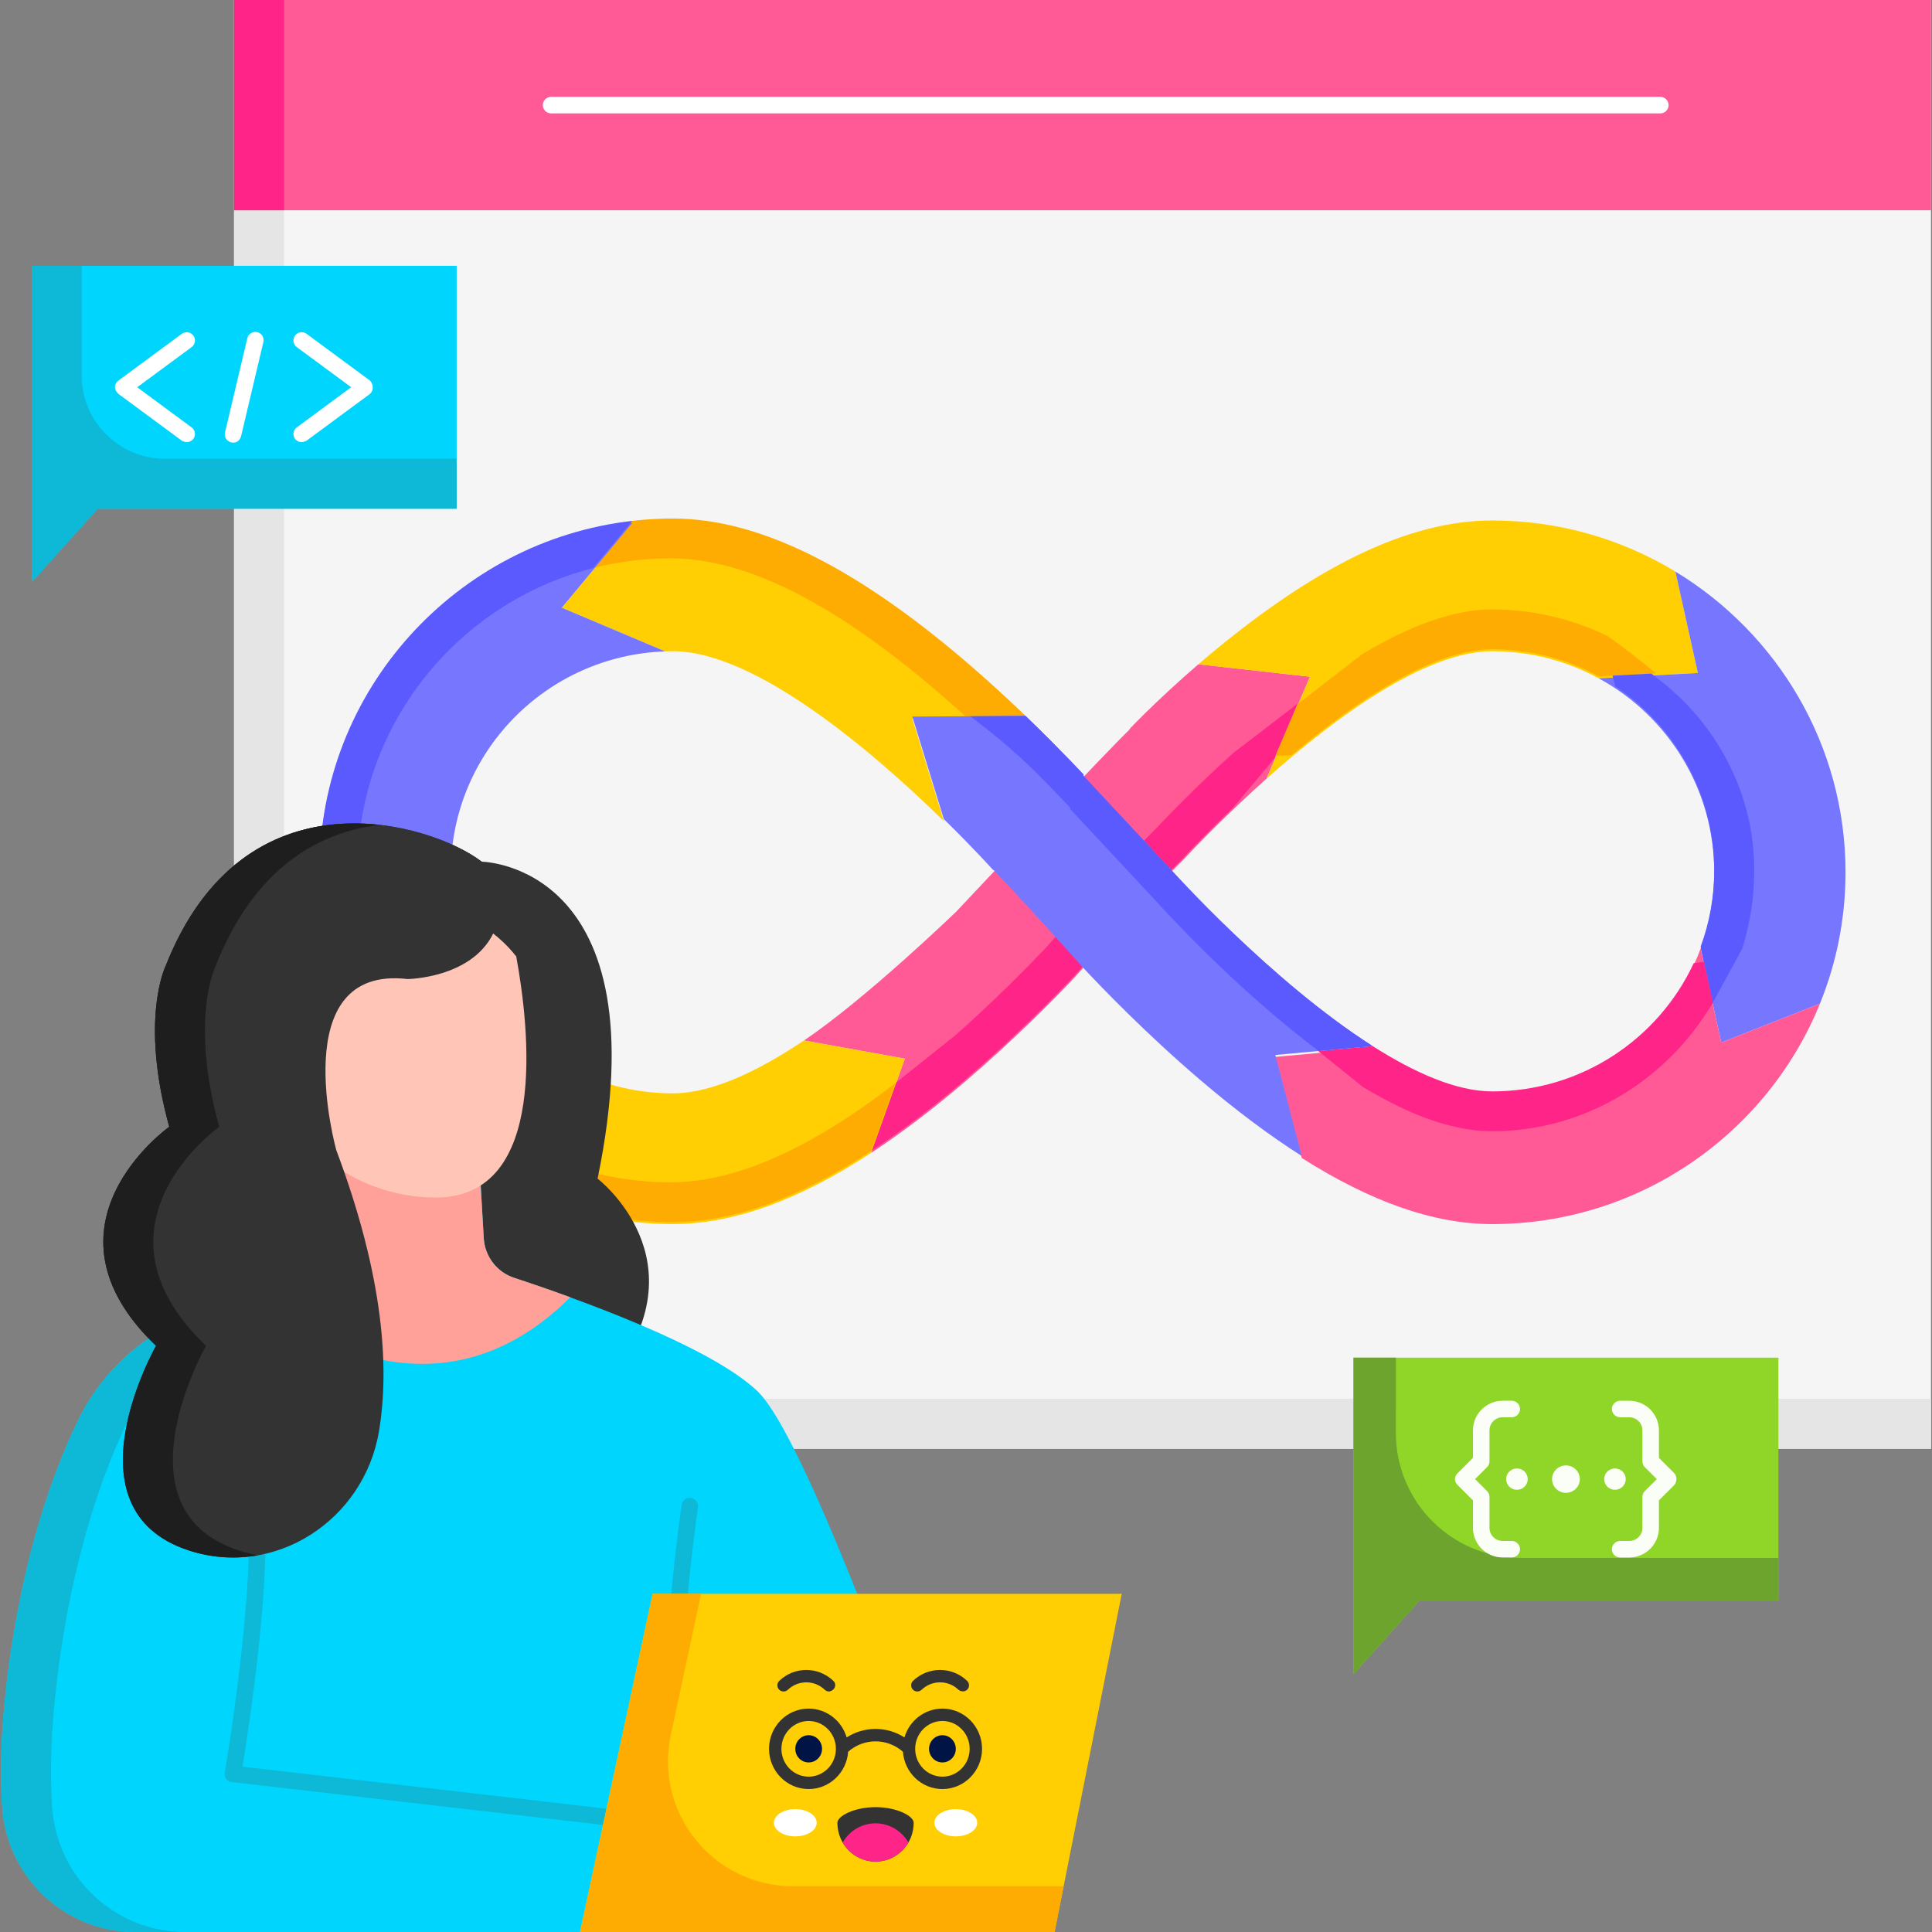
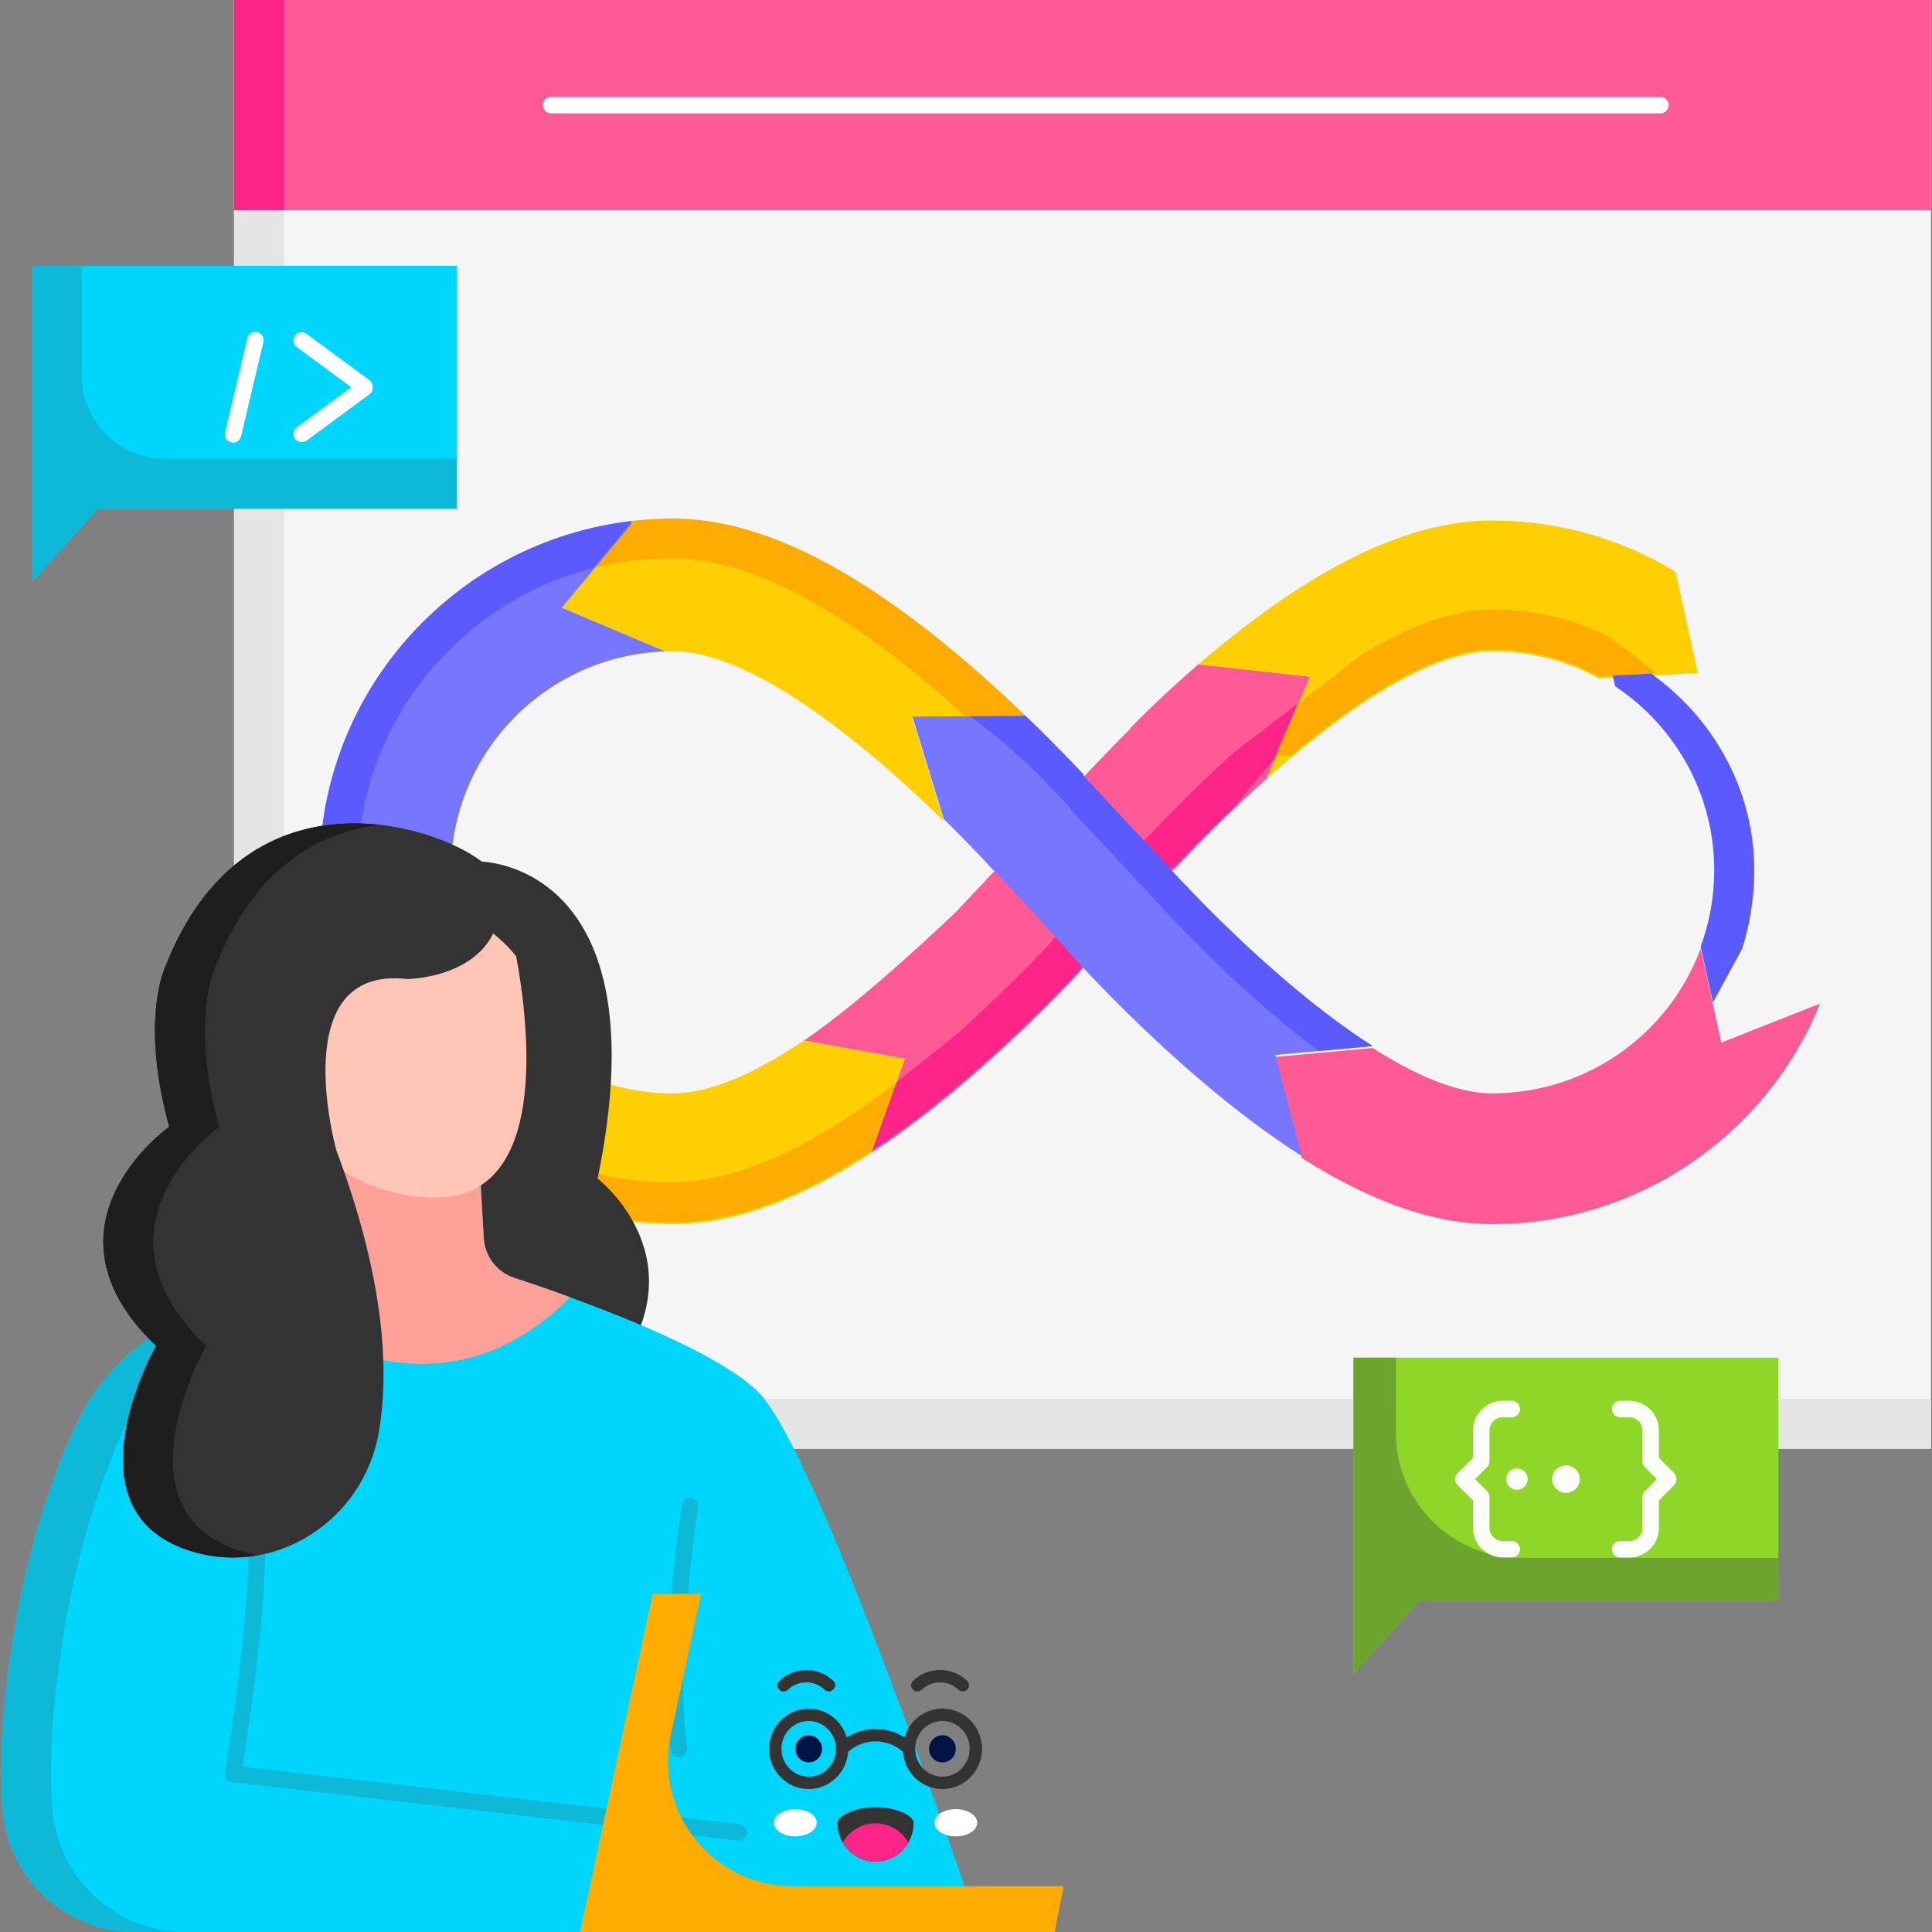
<svg xmlns="http://www.w3.org/2000/svg" id="Layer_1" enable-background="new 0 0 468 468" height="512" viewBox="0 0 468 468" width="512">
  <rect x="0" y="0" width="468" height="468" fill="#808080" stroke="none" />
  <g>
    <g>
      <g>
        <g>
          <path d="m56.695 0h411.063v350.94h-411.063z" fill="#f5f5f5" />
          <path d="m68.819 237.975v-237.975h-12.124v350.94h411.062v-12.103h-298.076c-55.705 0-100.862-45.158-100.862-100.862z" fill="#e5e5e5" />
        </g>
        <path d="m56.695 0h411.063v50.935h-411.063z" fill="#ff5a96" />
        <path d="m402.192 27.467h-268.697c-1.104 0-2-.896-2-2s.896-2 2-2h268.697c1.104 0 2 .896 2 2s-.895 2-2 2z" fill="#fff" />
        <g>
          <path d="m56.695 0h12.124v50.935h-12.124z" fill="#ff2488" />
        </g>
      </g>
      <g>
        <g>
          <g>
            <path d="m286.372 208.524c3.718-3.957 11.186-11.661 20.42-19.899l10.535-24.7-27.042-3.01c-9.938 8.515-19.047 17.967-16.369 15.536-4.022 3.627-38.444 40.308-42.296 44.397 0 0-21.938 21.167-36.871 31.191l24.432 4.406-8.164 22.829c7.228-4.728 14.761-10.435 22.635-17.15 11.699-9.978 21.491-19.914 26.703-25.41l16.504-18.391c1.999-2.146 5.291-5.61 9.513-9.799z" fill="#ff5a96" />
            <path d="m314.345 170.445-15.631 11.973c-8.704 7.877-15.719 15.114-19.298 18.918-4.291 4.262-7.618 7.762-9.66 9.957l-16.532 18.42c-4.223 4.45-12.238 12.624-21.953 21.208l-14.381 11.461-5.871 16.419c7.228-4.728 14.761-10.435 22.635-17.15 11.699-9.978 21.491-19.914 26.703-25.41l16.504-18.391c1.998-2.146 5.291-5.61 9.512-9.8 2.55-2.713 6.863-7.189 12.299-12.39l9.97-11.844z" fill="#ff2488" />
          </g>
          <g>
            <path d="m161.137 157.792c.619-.021 1.236-.047 1.86-.047 20.428 0 49.475 25.321 65.629 41.141l-7.628-24.823 27.425-.179c-4.34-4.172-9.345-8.784-14.77-13.411-27.137-23.143-50.249-34.394-70.656-34.394-3.317 0-6.589.195-9.809.563l-17.101 20.569z" fill="#ffce03" />
            <path d="m162.486 135.253c17.998 0 39.049 10.492 64.356 32.075 2.43 2.072 4.778 4.147 7.018 6.179l14.564-.095c-4.34-4.172-9.345-8.784-14.77-13.411-27.137-23.144-50.249-34.394-70.656-34.394-3.317 0-6.588.195-9.808.563l-9.503 11.431c6.012-1.532 12.312-2.348 18.799-2.348z" fill="#feac01" />
          </g>
          <g>
            <path d="m109.675 218.274c-.299-2.285-.469-4.61-.469-6.975 0-28.956 23.086-52.529 51.931-53.507l-25.049-10.581 17.101-20.569c-42.596 4.861-75.789 40.969-75.789 84.657 0 5.86.598 11.583 1.734 17.114l22.801 15.1z" fill="#7676ff" />
            <path d="m86.575 210.826c0-35.213 24.317-64.876 57.11-73.226l9.503-11.431c-42.596 4.861-75.789 40.969-75.789 84.657 0 5.86.598 11.584 1.735 17.114l11.655 7.719c-2.727-7.782-4.214-16.137-4.214-24.833z" fill="#5a5aff" />
          </g>
          <g>
            <path d="m194.751 252.039c-11.01 7.39-22.304 12.812-31.754 12.812-27.331 0-49.886-20.299-53.322-46.578l-7.741 25.238-22.801-15.1c7.98 38.817 42.55 68.106 83.863 68.106 14.486 0 30.337-5.676 48.021-17.244l8.164-22.829z" fill="#ffce03" />
            <path d="m90.789 235.658-11.655-7.719c7.98 38.817 42.55 68.106 83.863 68.106 14.486 0 30.337-5.676 48.022-17.244l5.861-16.39c-20.939 16.117-38.812 23.988-54.394 23.988-33.123 0-61.355-21.232-71.697-50.741z" fill="#feac01" />
          </g>
          <g>
            <path d="m306.792 188.625c16.372-14.606 38.286-30.88 54.663-30.88 9.361 0 18.16 2.384 25.826 6.571l24.001-1.29-5.436-24.567c-12.951-7.853-28.15-12.38-44.392-12.38-20.408 0-43.52 11.251-70.656 34.394-.173.148-.341.295-.513.442l27.042 3.01z" fill="#ffce03" />
            <path d="m361.456 157.272c9.36 0 18.16 2.385 25.826 6.571l13.814-.742c-6.114-5.143-11.703-9.032-11.703-9.032-8.652-4.222-18.251-6.443-27.937-6.443-8.972 0-19.5 3.634-31.479 10.846l-15.702 12.138-5.313 12.457 3.798-.088c15.465-13.022 34.237-25.707 48.696-25.707z" fill="#feac01" />
          </g>
          <g>
-             <path d="m405.847 138.459 5.436 24.567-24.001 1.29c16.664 9.099 27.964 26.725 27.964 46.983 0 6.488-1.16 12.707-3.283 18.462l4.975 22.792 23.92-9.433c3.992-9.837 6.196-20.577 6.196-31.822-.001-30.82-16.521-57.871-41.207-72.839z" fill="#7676ff" />
            <path d="m424.932 210.826c0-.593-.008-1.184-.025-1.774-.491-17.473-9.157-33.719-23.021-44.438l-1.881-1.454-9.375.504.622 2.584c14.46 9.599 23.993 25.977 23.993 44.578 0 6.488-1.16 12.707-3.284 18.462l2.958 13.553 7.081-12.983c1.947-6.14 2.932-12.528 2.932-19.032z" fill="#5a5aff" />
          </g>
          <g>
            <path d="m411.963 229.761 4.975 22.792 23.92-9.433c-12.69 31.273-43.497 53.398-79.402 53.398-13.966 0-29.198-5.272-46.12-16.015l-6.404-24.48 23.556-2.161c10.112 6.441 20.313 10.989 28.967 10.989 23.191.001 42.953-14.61 50.508-35.09z" fill="#ff5a96" />
-             <path d="m361.456 274.025c.633 0 1.264-.009 1.893-.028 20.212-.605 38.73-11.438 49.787-28.3l1.807-2.756-2.175-9.965-2.489.343c-8.538 18.338-27.186 31.06-48.823 31.06-8.654 0-18.855-4.548-28.967-10.989l-13.166 1.208 10.813 8.695c11.976 7.217 22.247 10.732 31.32 10.732z" fill="#ff2488" />
          </g>
          <g>
            <path d="m332.488 253.389c-24.601-15.67-48.678-42.564-48.678-42.564l-21.439-22.999.15-.159c-1.794-1.914-4.546-4.789-7.91-8.165l-.003-.003c-1.891-1.898-3.974-3.953-6.193-6.088l-27.416.179 7.628 24.823c-.003-.003-.006-.005-.008-.008 7.156 7.007 11.775 12.143 12.007 12.401l.066-.07c8.95 9.405 21.535 23.516 21.535 23.516 4.447 4.777 15.283 16.065 28.573 27.399 8.566 7.306 16.731 13.423 24.536 18.379l-6.404-24.48z" fill="#7676ff" />
            <path d="m251.322 187.481.057.057.003.004c3.364 3.376 6.117 6.252 7.91 8.165l-.15.159 21.439 22.999s18.04 20.144 38.844 35.724l13.064-1.199c-24.602-15.67-48.679-42.564-48.679-42.564l-21.439-22.999.15-.159c-1.793-1.914-4.546-4.789-7.91-8.165l-.003-.004c-1.891-1.898-3.974-3.953-6.193-6.088l-13.356.088 4.325 3.395c4.187 3.288 8.181 6.818 11.938 10.587z" fill="#5a5aff" />
          </g>
        </g>
      </g>
    </g>
    <g>
      <path d="m125.056 231.704s-2.009-2.792-5.581-5.583c-5.364 10.896-20.765 11.039-20.765 11.039-29.794-3.453-17.249 41.442-17.249 41.442 11.577 30.821 12.884 52.807 10.348 68.054-3.602 21.655-25.277 35.727-46.119 28.901-30.413-9.961-7.892-49.548-7.892-49.548-30.491-29.198 3.206-53.058 3.206-53.058-7.213-26.058-.91-38.869-.91-38.869 19.056-48.543 64.439-34.723 76.604-25.348 0 0 43.789.478 28.061 76.775 0 0 25.852 19.779 3.047 48.349l-35.811 12.375-18.492-76.935" fill="#333" />
      <g>
        <g>
          <path d="m117.184 299.945-.761-13.144-36.516-27.886.051 38.789c.006 4.882-3.256 9.187-7.97 10.42-13.603 3.556-25.648 9.781-33.874 14.773-8.253 5.008-14.867 12.287-19.096 20.96-5.905 12.111-13.614 32.754-17.303 62.979-1.553 12.722-1.757 22.911-1.173 31.049 1.217 16.955 15.228 30.115 32.189 30.115h204.801c-2.775-7.648-39.579-117.206-54.07-131.022-11.572-11.033-44.44-22.665-58.889-27.415-4.203-1.381-7.132-5.193-7.389-9.618z" fill="#00d5fe" />
          <path d="m12.646 437.885c-.584-8.138-.38-18.328 1.173-31.049 3.689-30.225 11.398-50.868 17.303-62.979 4.229-8.673 10.843-15.952 19.096-20.96 8.226-4.992 20.271-11.217 33.874-14.773 4.713-1.232 7.976-5.537 7.969-10.42l-.039-29.537-12.116-9.252.051 38.789c.007 4.882-3.256 9.187-7.969 10.42-13.603 3.556-25.648 9.781-33.874 14.773-8.253 5.008-14.867 12.287-19.096 20.96-5.905 12.111-13.614 32.754-17.303 62.979-1.553 12.722-1.757 22.911-1.173 31.049 1.217 16.955 15.229 30.115 32.189 30.115h12.103c-16.96 0-30.971-13.16-32.188-30.115z" fill="#0db9d6" />
          <path d="m138.141 314.242c-5.232-1.925-9.966-3.529-13.567-4.704-4.205-1.373-7.135-5.194-7.392-9.619l-.76-13.117-36.516-27.886.051 38.79c.006 4.892-3.274 9.189-7.996 10.426-4.465 1.169-8.762 2.625-12.811 4.23 11.048 9.375 46.431 34.319 78.991 1.88z" fill="#ffa099" />
          <g fill="#0db9d6">
            <path d="m178.932 445.855c-.077 0-.154-.004-.232-.013l-122.5-14.16c-1.747-.14-1.834-1.782-1.742-2.323.079-.462 7.854-46.423 5.35-65.61-.143-1.095.629-2.099 1.725-2.242 1.095-.139 2.099.629 2.242 1.725 2.301 17.623-3.503 55.341-5.028 64.718l120.412 13.918c1.098.127 1.884 1.119 1.757 2.216-.118 1.02-.983 1.771-1.984 1.771z" />
            <path d="m164.468 425.664c-.967 0-1.817-.704-1.973-1.689-2.863-18.181 1.28-50.084 2.619-59.429.156-1.094 1.174-1.852 2.263-1.696 1.094.157 1.854 1.17 1.696 2.264-1.318 9.205-5.403 40.61-2.627 58.24.172 1.091-.573 2.115-1.664 2.287-.105.015-.211.023-.314.023z" />
          </g>
        </g>
-         <path d="m140.506 468 17.586-81.916h113.631l-16.268 81.916z" fill="#ffce03" />
        <g>
          <path d="m169.83 386.084h-11.739l-17.585 81.916h114.949l2.203-11.095h-65.588c-19.269 0-33.629-17.77-29.585-36.61z" fill="#feac01" />
        </g>
        <g>
          <g>
            <g>
              <path d="m232.189 409.325c-2.509-2.402-6.436-2.4-8.942 0-.598.572-1.549.552-2.12-.046-.573-.599-.553-1.548.046-2.121 3.671-3.515 9.422-3.514 13.091 0 .599.573.636 1.539.046 2.121-.779.768-1.831.324-2.121.046z" fill="#333" />
              <ellipse cx="228.289" cy="423.629" fill="#001445" rx="3.24" ry="3.297" />
            </g>
            <g>
              <path d="m200.824 409.741c-.373 0-.747-.138-1.037-.417-2.508-2.402-6.435-2.4-8.942 0-.597.572-1.549.552-2.12-.046-.573-.599-.553-1.548.046-2.121 3.671-3.515 9.41-3.501 13.091 0 .951.906.343 2.391-1.038 2.584z" fill="#333" />
              <path d="m228.289 413.886c-4.346 0-8.022 2.949-9.201 6.977-4.278-2.738-9.723-2.738-14.001-.001-1.179-4.027-4.854-6.976-9.2-6.976-5.294 0-9.601 4.371-9.601 9.744s4.307 9.744 9.601 9.744c5.06 0 9.208-3.996 9.565-9.04 3.823-3.356 9.448-3.356 13.271 0 .358 5.044 4.505 9.04 9.565 9.04 5.294 0 9.601-4.371 9.601-9.744s-4.306-9.744-9.6-9.744zm-32.402 16.487c-3.64 0-6.601-3.025-6.601-6.744s2.961-6.744 6.601-6.744 6.601 3.025 6.601 6.744-2.962 6.744-6.601 6.744zm32.402 0c-3.64 0-6.601-3.025-6.601-6.744s2.961-6.744 6.601-6.744 6.601 3.025 6.601 6.744-2.961 6.744-6.601 6.744z" fill="#333" />
              <ellipse cx="195.887" cy="423.629" fill="#001445" rx="3.24" ry="3.297" />
            </g>
          </g>
          <g>
            <path d="m212.088 437.757c-5.104 0-9.241 2.127-9.241 3.785 0 5.194 4.137 9.405 9.241 9.405s9.241-4.211 9.241-9.405c0-1.658-4.137-3.785-9.241-3.785z" fill="#333" />
            <path d="m212.088 450.947c3.392 0 6.348-1.865 7.956-4.636-1.608-2.771-4.565-4.635-7.956-4.635s-6.348 1.863-7.956 4.635c1.608 2.771 4.564 4.636 7.956 4.636z" fill="#ff2488" />
          </g>
          <g fill="#fff">
            <ellipse cx="192.646" cy="441.538" rx="5.184" ry="3.297" />
            <ellipse cx="231.529" cy="441.538" rx="5.184" ry="3.297" />
          </g>
        </g>
      </g>
      <path d="m67.871 252.384s5.313-7.309 4.541-17.255c-.373-4.803 2.451-9.01 6.848-10.954 31.45-13.907 45.795 7.53 45.795 7.53 3.205 17.416 7.823 58.27-19.358 58.377-15.766.062-28.26-8.448-35-17.85 0 0-22.685 2.696-21.371-17.283s18.545-2.565 18.545-2.565z" fill="#ffc5b7" />
      <path d="m125.056 231.704s-2.009-2.792-5.581-5.583c-5.364 10.896-20.765 11.039-20.765 11.039-29.794-3.453-17.249 41.442-17.249 41.442 11.577 30.821 12.884 52.807 10.348 68.054-3.602 21.655-25.277 35.727-46.119 28.901-30.413-9.961-7.892-49.548-7.892-49.548-30.491-29.198 3.206-53.058 3.206-53.058-7.213-26.058-.91-38.869-.91-38.869 19.056-48.543 64.439-34.723 76.604-25.348" fill="#333" />
      <path d="m49.902 326.008c-30.491-29.198 3.206-53.058 3.206-53.058-7.213-26.058-.91-38.869-.91-38.869 9.29-23.664 24.835-32.504 39.739-34.268-17.905-2.003-39.976 4.042-51.843 34.268 0 0-6.303 12.811.91 38.869 0 0-33.696 23.86-3.206 53.058 0 0-22.521 39.586 7.892 49.548 5.682 1.861 11.423 2.159 16.846 1.183-1.58-.283-3.164-.666-4.742-1.183-30.413-9.961-7.892-49.548-7.892-49.548z" fill="#1e1e1e" />
    </g>
    <g>
      <path d="m110.621 64.386h-102.939v76.655l15.995-17.818h86.944z" fill="#00d5fe" />
      <path d="m110.621 111.119h-70.664c-11.141 0-20.172-9.032-20.172-20.172v-26.561h-12.103v76.655l15.996-17.818h86.944v-12.104z" fill="#0db9d6" />
      <g fill="#fff">
-         <path d="m44.032 106.742-15.352-11.328c-1.596-1.609-.511-2.842 0-3.219l15.353-11.328c.89-.657 2.141-.466 2.797.422.656.889.467 2.141-.422 2.797l-13.172 9.719 13.172 9.719c.889.656 1.078 1.908.422 2.797-.393.531-1.455 1.195-2.798.421z" />
        <path d="m71.474 106.32c-.656-.889-.467-2.141.422-2.797l13.172-9.719-13.172-9.719c-.889-.656-1.078-1.908-.422-2.797s1.907-1.078 2.797-.422l15.353 11.328c.511.377 1.21 2.097 0 3.219l-15.353 11.329c-1.396.758-2.405.11-2.797-.422z" />
        <path d="m55.988 107.153c-1.075-.255-1.74-1.333-1.485-2.408l5.404-22.805c.255-1.076 1.335-1.738 2.407-1.485 1.075.255 1.74 1.333 1.485 2.408l-5.404 22.805c-.624 1.957-2.251 1.521-2.407 1.485z" />
      </g>
    </g>
    <g>
      <path d="m430.799 328.878h-102.94v76.655l15.996-17.818h86.944z" fill="#90d628" />
      <path d="m338.132 347.111.005-18.233h-10.277v76.655l15.996-17.818h86.944v-10.338h-62.41c-16.714 0-30.263-13.552-30.258-30.266z" fill="#6ca42e" />
      <g fill="#fff" opacity=".96">
        <path d="m366.202 377.28h-2.208c-3.964 0-7.188-3.22-7.188-7.178v-6.662l-3.737-3.729c-1.193-1.295-.376-2.456 0-2.832l3.737-3.728v-6.662c0-3.958 3.225-7.178 7.188-7.178h2.208c1.104 0 2 .896 2 2s-.896 2-2 2h-2.208c-1.758 0-3.188 1.425-3.188 3.178v7.491c0 .531-.211 1.041-.587 1.416l-2.905 2.898 2.905 2.899c.376.375.587.884.587 1.416v7.491c0 1.752 1.431 3.178 3.188 3.178h2.208c1.104 0 2 .896 2 2s-.895 2.002-2 2.002z" />
        <path d="m394.664 377.28h-2.208c-1.104 0-2-.896-2-2s.896-2 2-2h2.208c1.758 0 3.188-1.425 3.188-3.178v-7.491c0-.531.211-1.041.587-1.416l2.905-2.899-2.905-2.898c-.376-.375-.587-.885-.587-1.416v-7.491c0-1.752-1.431-3.178-3.188-3.178h-2.208c-1.104 0-2-.896-2-2s.896-2 2-2h2.208c3.964 0 7.188 3.22 7.188 7.178v6.662l3.737 3.728c.376.375.91 1.682 0 2.832l-3.737 3.729v6.662c.001 3.957-3.224 7.176-7.188 7.176z" />
        <ellipse cx="379.329" cy="358.297" rx="3.363" ry="3.323" />
        <ellipse cx="367.457" cy="358.297" rx="2.615" ry="2.584" />
-         <ellipse cx="391.201" cy="358.297" rx="2.615" ry="2.584" />
      </g>
    </g>
  </g>
</svg>